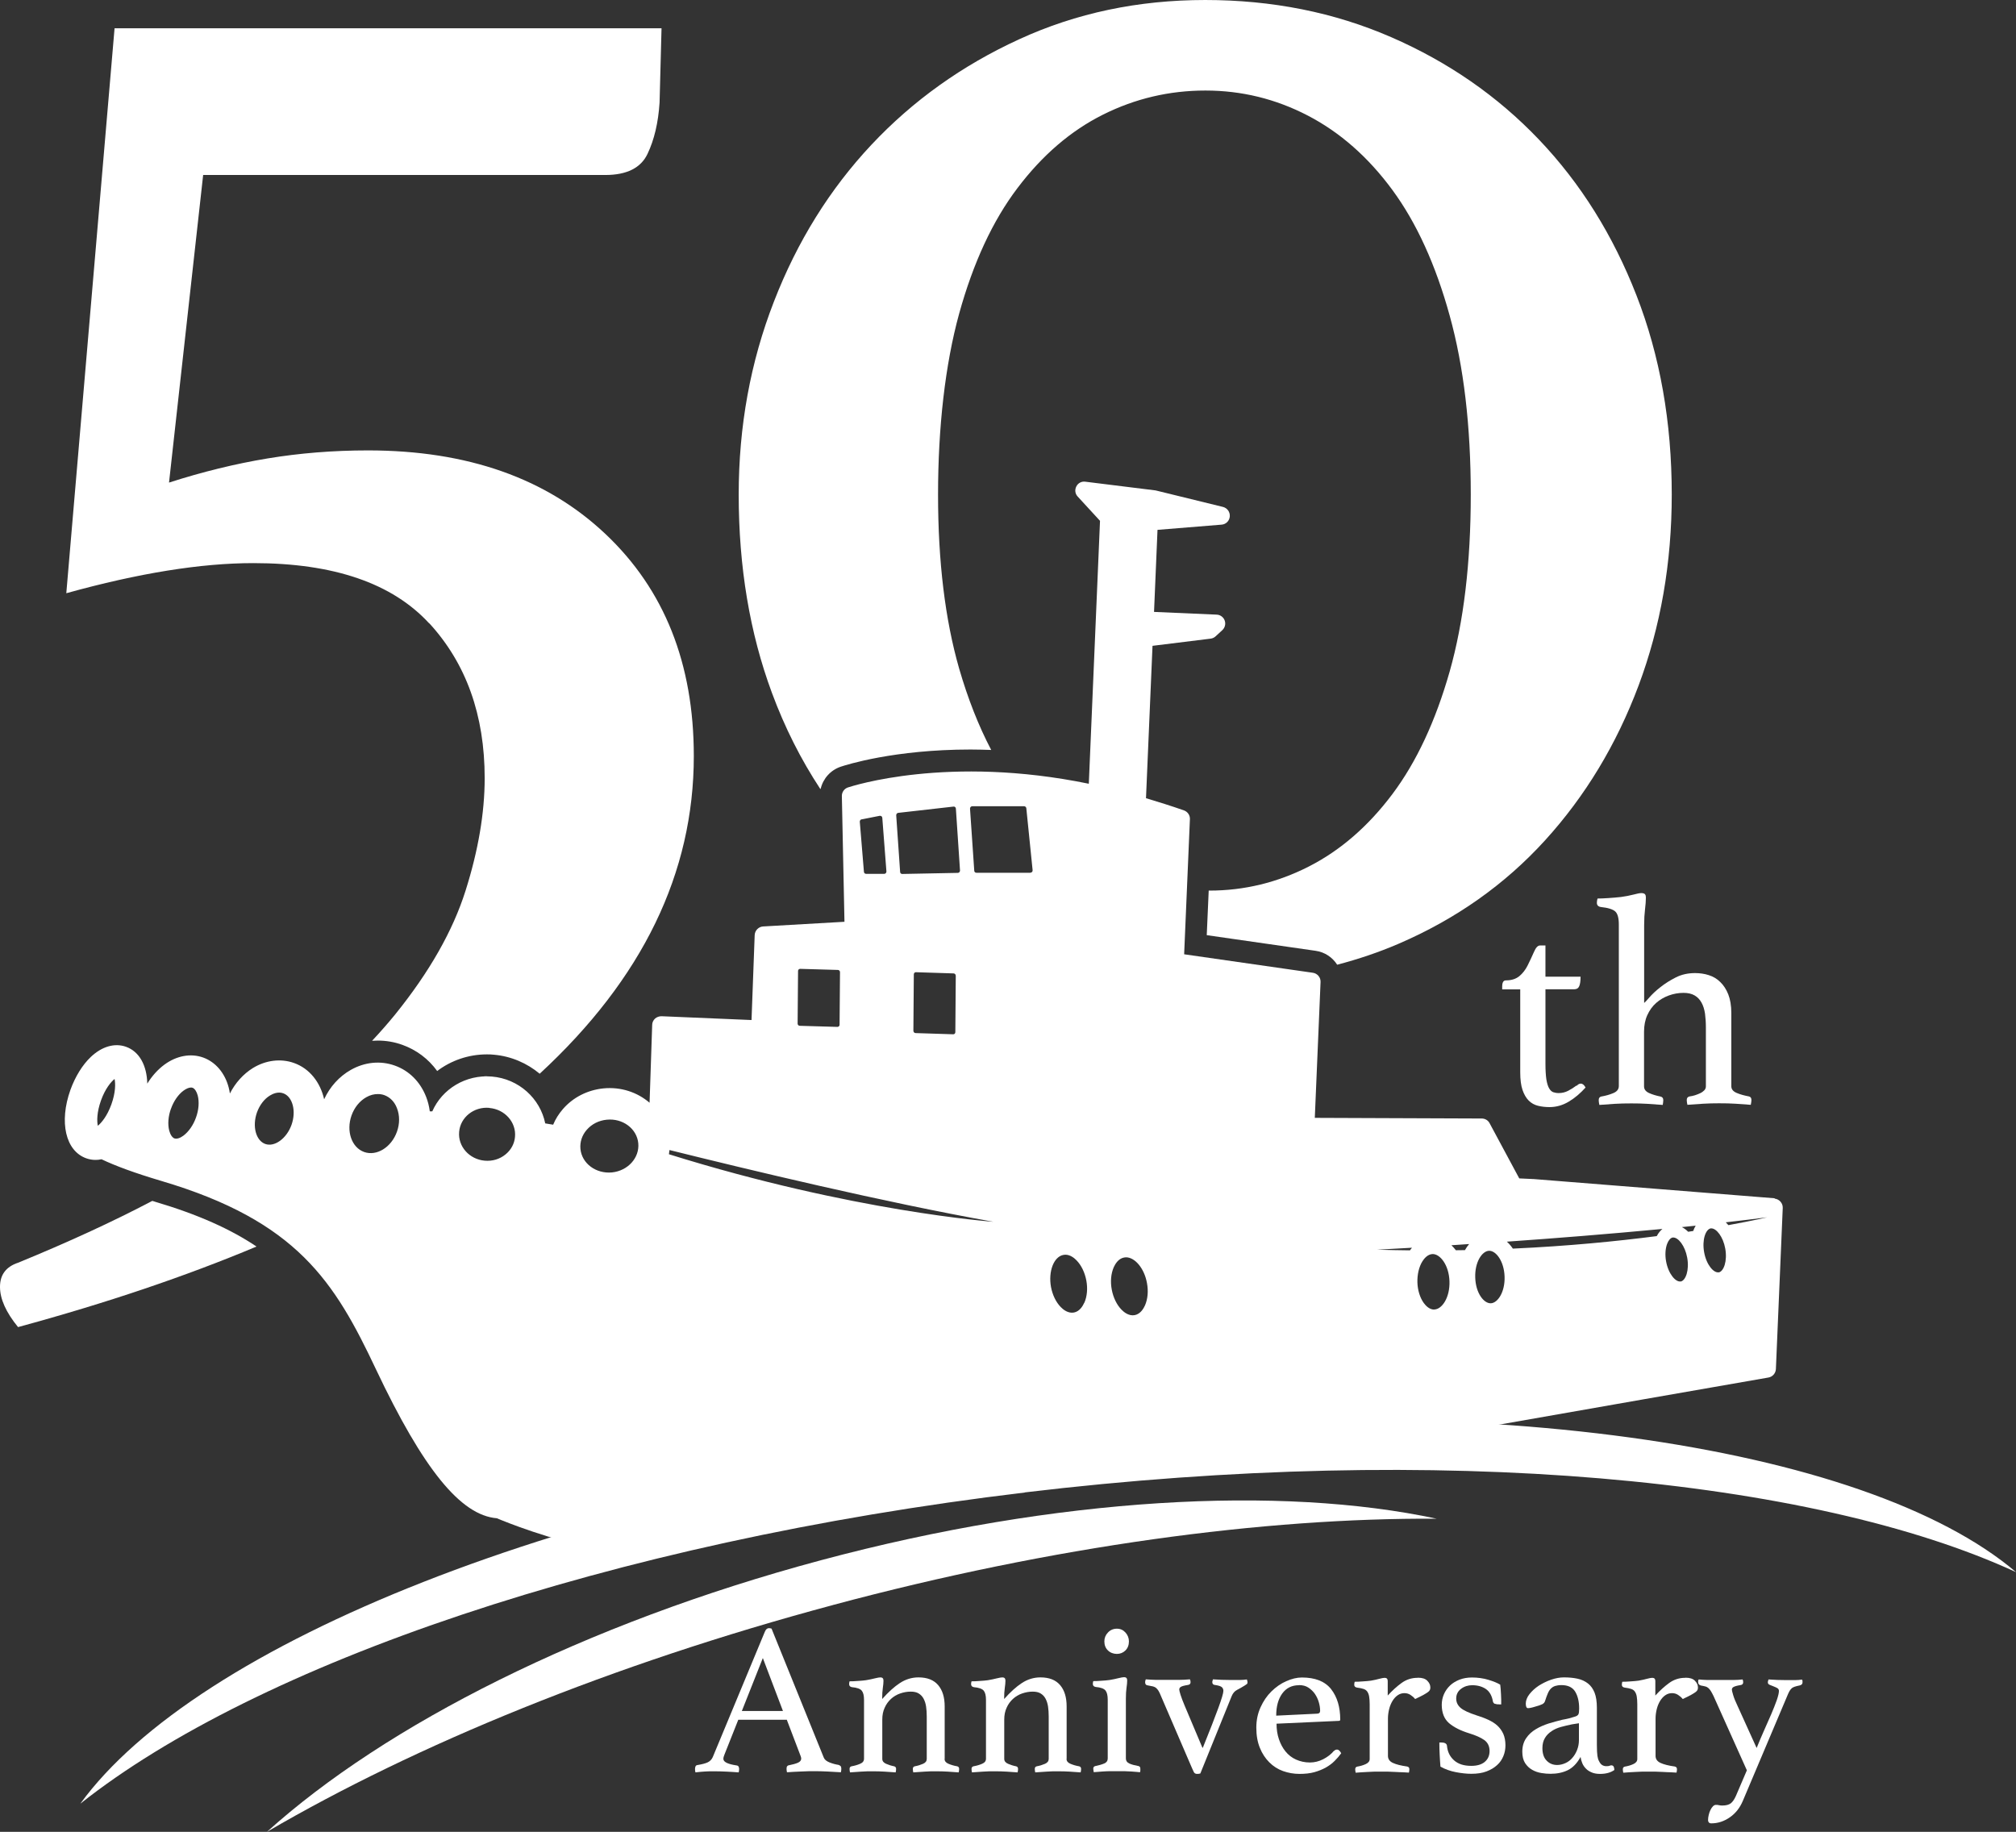
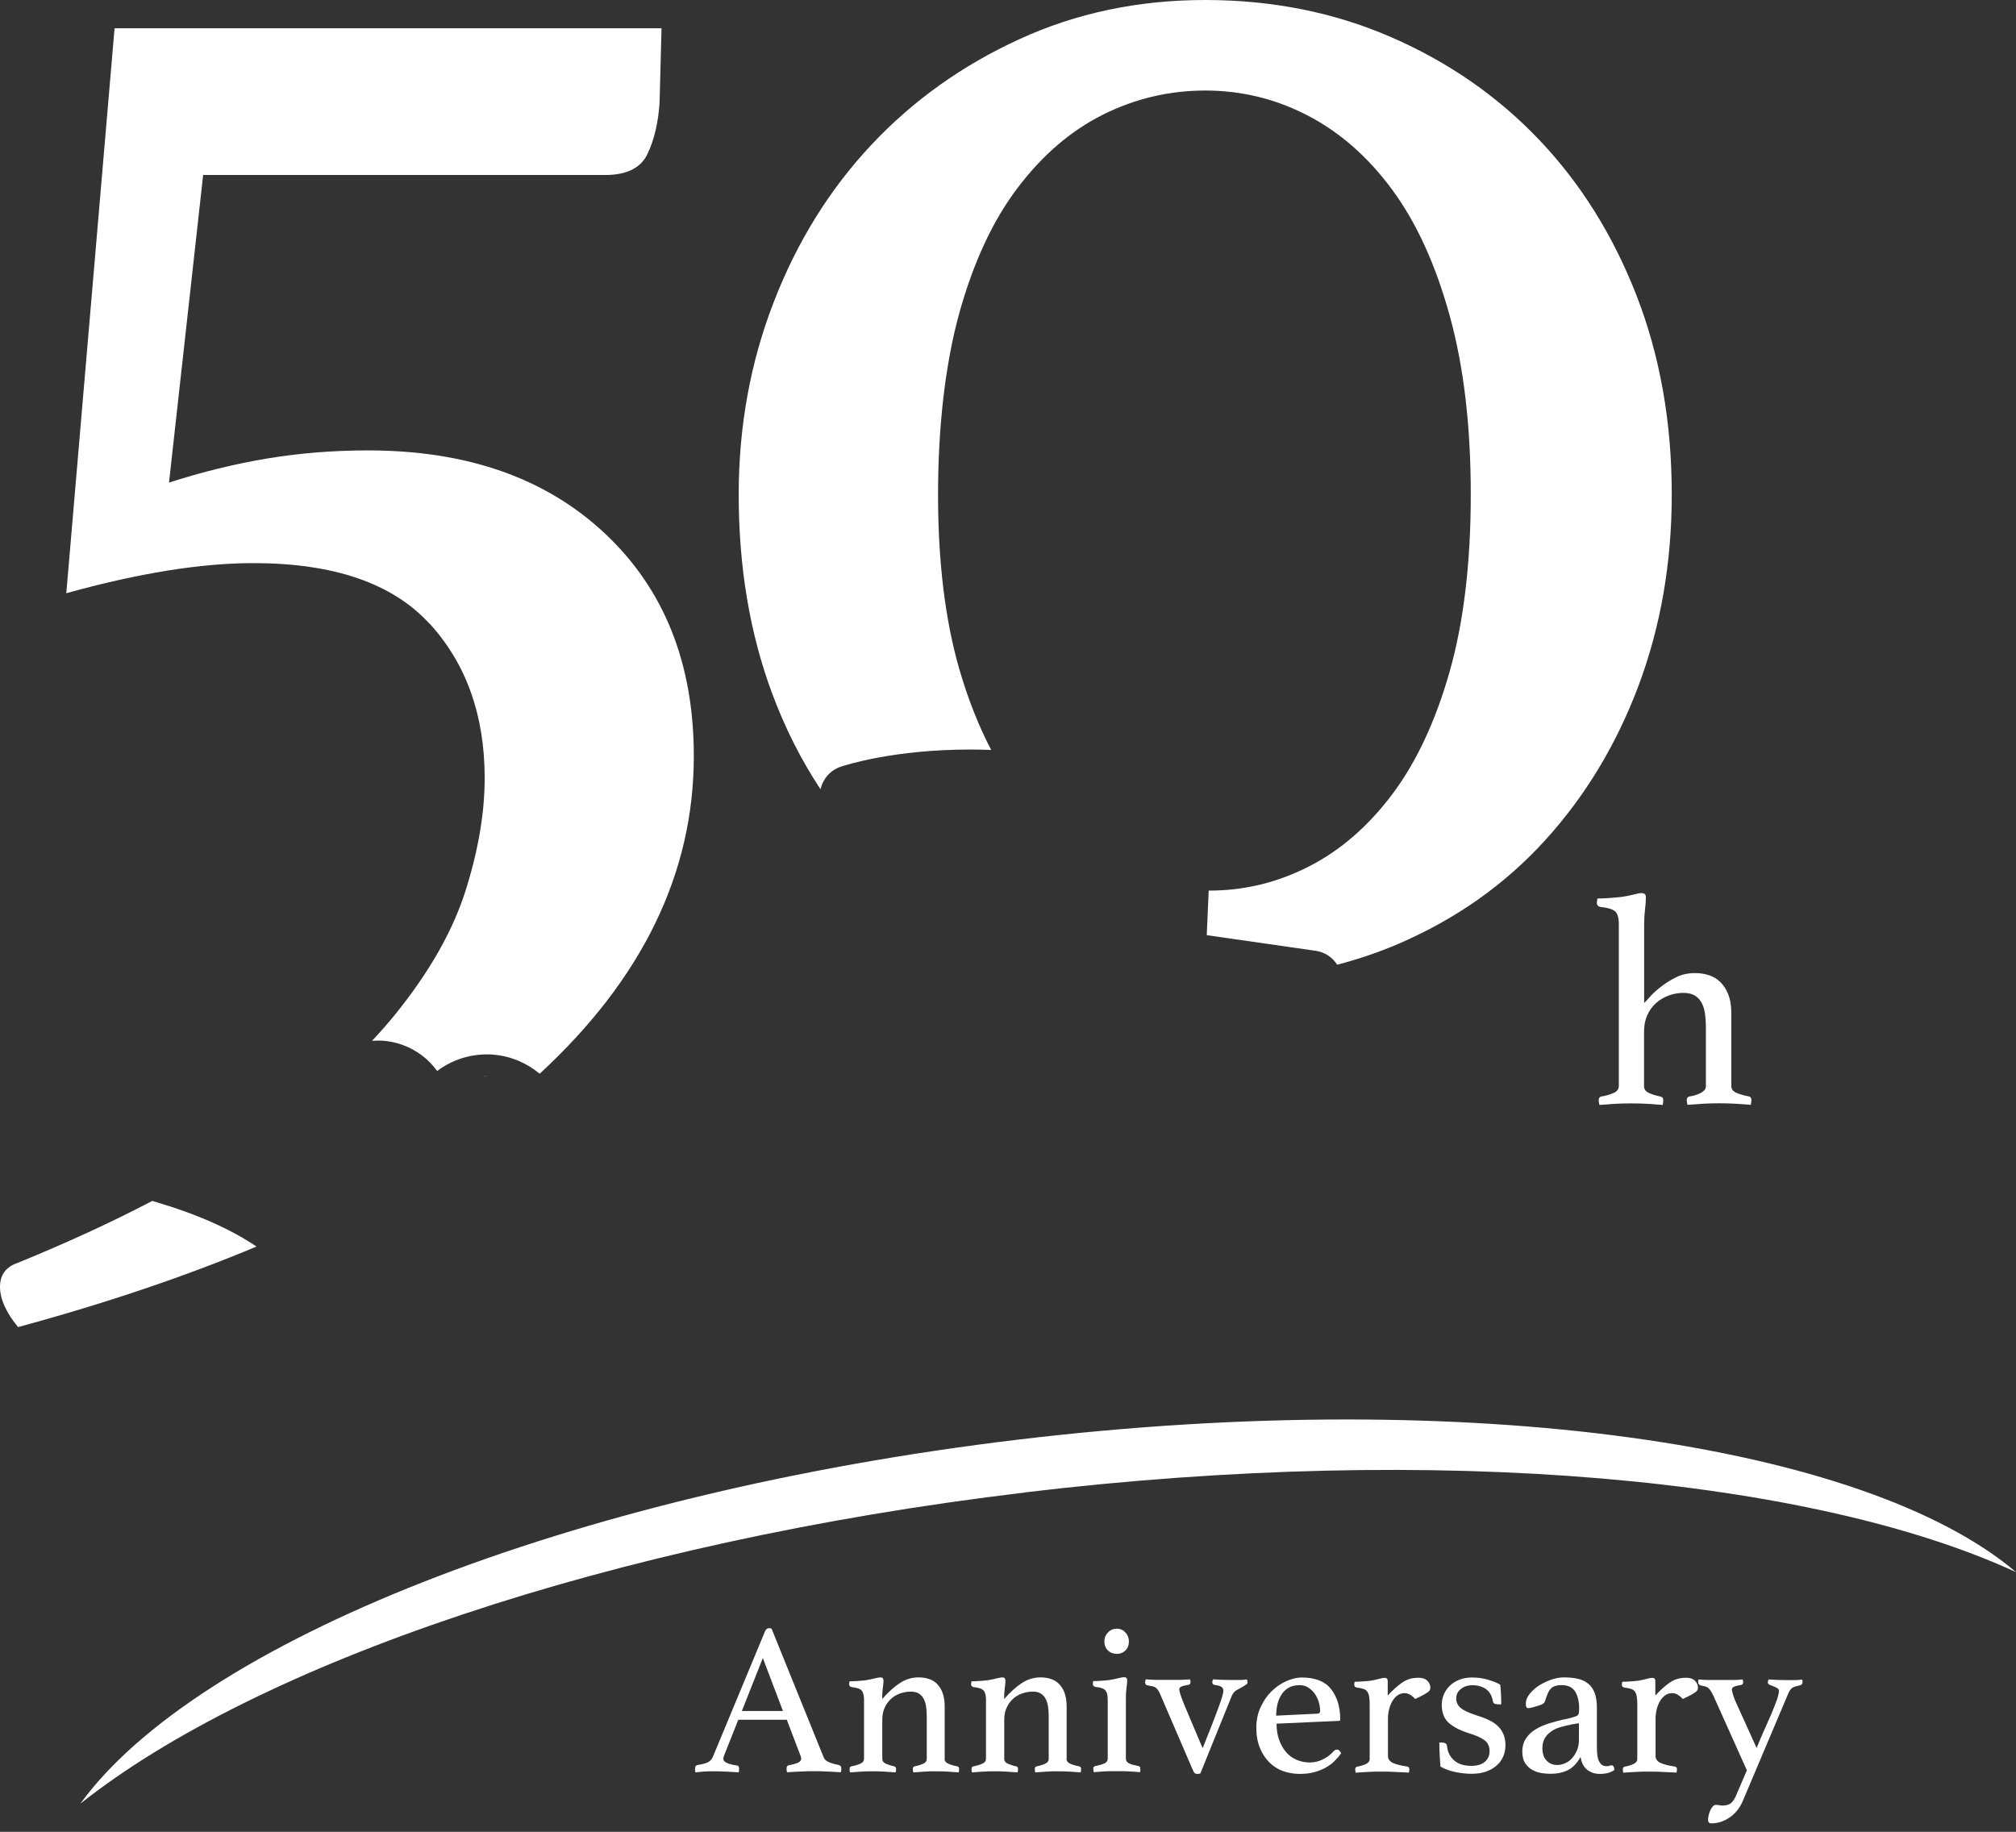
<svg xmlns="http://www.w3.org/2000/svg" id="_レイヤー_1" width="185.47" height="168.54" viewBox="0 0 185.47 168.54">
  <rect x="0" y="0" width="185.47" height="168.54" fill="#333333" stroke="none" />
  <defs>
    <style>.cls-1{fill:#fff;}</style>
  </defs>
  <path class="cls-1" d="m72.35,158.23h-4.43l-1.27,3.2c-.07.16-.1.29-.1.4,0,.28.4.48,1.21.6.09.01.16.05.19.11s.05.13.05.21-.01.19-.04.32c-.36-.03-.74-.05-1.13-.07-.4-.02-.79-.03-1.17-.03-.27,0-.54,0-.81.02s-.57.04-.87.08c-.03-.11-.04-.21-.04-.32,0-.09.02-.17.05-.24.03-.07.1-.11.21-.12.41-.07.72-.15.92-.25s.35-.25.45-.47l4.79-11.53c.09-.23.22-.34.38-.34.05,0,.13.01.24.04l4.81,11.88c.08.19.26.33.54.44.28.11.55.18.81.22.08.03.14.06.19.11.05.05.07.13.07.25,0,.08-.01.19-.04.32-.42-.03-.84-.05-1.25-.07-.41-.02-.8-.03-1.15-.03s-.79,0-1.27.03c-.48.02-.91.04-1.29.07-.03-.13-.04-.24-.04-.32,0-.12.02-.2.07-.25.05-.05.09-.07.13-.07.34-.07.62-.14.83-.23.21-.09.32-.22.32-.39,0-.08-.03-.18-.08-.3l-1.25-3.28Zm-.32-.81l-1.85-4.87-1.93,4.87h3.78Z" />
  <path class="cls-1" d="m86.9,161.83c0,.2.12.35.36.45s.5.18.8.23c.12.03.18.11.18.24,0,.08-.01.19-.04.32-.34-.03-.68-.05-1.01-.07-.33-.02-.69-.03-1.07-.03-.36,0-.71,0-1.06.03-.35.02-.7.04-1.04.07-.03-.13-.04-.24-.04-.32,0-.13.06-.21.18-.24.28-.05.53-.13.76-.23s.34-.25.34-.45v-3.9c0-.33-.02-.64-.06-.91-.04-.28-.12-.52-.23-.73s-.26-.36-.45-.48-.44-.17-.74-.17c-.33,0-.65.06-.97.17-.32.11-.6.28-.84.5s-.44.49-.58.81c-.15.32-.22.68-.22,1.09v3.62c0,.2.12.35.35.45.23.1.48.18.74.23.12.03.18.11.18.24,0,.08-.01.19-.04.32-.34-.03-.68-.05-1.02-.07-.33-.02-.69-.03-1.06-.03s-.76,0-1.1.03c-.35.02-.68.04-1.02.07-.03-.13-.04-.24-.04-.32,0-.13.06-.21.18-.24.29-.05.56-.13.79-.23.24-.1.36-.25.36-.47v-5.41c0-.4-.07-.68-.21-.85-.14-.17-.44-.28-.9-.32-.17-.03-.26-.12-.26-.28,0-.07.01-.15.04-.26.17,0,.41,0,.73-.03.31-.02.57-.04.77-.07.31-.05.58-.11.82-.17.24-.06.42-.09.52-.09.19,0,.28.1.28.3,0,.19-.02.41-.06.67-.04.26-.06.6-.06,1.02.57-.64,1.11-1.13,1.63-1.47.52-.34,1.09-.52,1.71-.52.81,0,1.41.24,1.81.71.4.47.6,1.12.6,1.96v4.83Z" />
  <path class="cls-1" d="m98.12,161.83c0,.2.12.35.36.45s.5.18.8.23c.12.03.18.11.18.24,0,.08-.01.19-.04.32-.34-.03-.68-.05-1.01-.07-.33-.02-.69-.03-1.07-.03-.36,0-.71,0-1.06.03-.35.02-.7.04-1.04.07-.03-.13-.04-.24-.04-.32,0-.13.06-.21.18-.24.28-.05.53-.13.76-.23s.34-.25.34-.45v-3.9c0-.33-.02-.64-.06-.91-.04-.28-.12-.52-.23-.73s-.26-.36-.45-.48-.44-.17-.74-.17c-.33,0-.65.06-.97.17-.32.11-.6.28-.84.5s-.44.49-.58.81c-.15.32-.22.68-.22,1.09v3.62c0,.2.12.35.35.45.23.1.48.18.74.23.12.03.18.11.18.24,0,.08-.01.19-.04.32-.34-.03-.68-.05-1.02-.07-.33-.02-.69-.03-1.06-.03s-.76,0-1.1.03c-.35.02-.68.04-1.02.07-.03-.13-.04-.24-.04-.32,0-.13.06-.21.18-.24.29-.05.56-.13.79-.23.24-.1.36-.25.36-.47v-5.41c0-.4-.07-.68-.21-.85-.14-.17-.44-.28-.9-.32-.17-.03-.26-.12-.26-.28,0-.07.01-.15.04-.26.17,0,.41,0,.73-.03.31-.02.57-.04.77-.07.31-.05.58-.11.82-.17.24-.06.42-.09.52-.09.19,0,.28.1.28.3,0,.19-.02.41-.06.67-.04.26-.06.6-.06,1.02.57-.64,1.11-1.13,1.63-1.47.52-.34,1.09-.52,1.71-.52.81,0,1.41.24,1.81.71.4.47.6,1.12.6,1.96v4.83Z" />
  <path class="cls-1" d="m102.76,162.96c-.23,0-.46,0-.69,0-.23,0-.45.02-.65.03-.2.01-.37.03-.52.04-.15.01-.24.02-.28.02,0-.01,0-.06-.02-.14-.01-.08-.02-.14-.02-.18,0-.13.06-.21.18-.24.34-.07.62-.15.83-.24.21-.09.32-.24.32-.46v-5.41c0-.4-.07-.68-.21-.85-.14-.17-.44-.28-.9-.32-.17-.03-.26-.12-.26-.28,0-.07.01-.15.04-.26.17,0,.41,0,.73-.03.31-.02.57-.04.77-.07.31-.05.58-.11.82-.17.24-.06.42-.09.52-.09.19,0,.28.1.28.3,0,.19-.02.41-.06.67-.04.26-.06.6-.06,1.02v5.49c0,.21.1.36.31.46s.49.17.86.24c.11.03.16.11.16.24,0,.04,0,.1,0,.18,0,.08-.02.13-.03.14-.04,0-.13,0-.27-.02-.14-.01-.31-.03-.51-.04-.2-.01-.42-.02-.65-.03-.23,0-.46,0-.69,0Zm-1.16-11.94c0-.32.11-.59.33-.82.22-.23.49-.35.82-.35s.58.12.79.35c.21.23.32.51.32.82,0,.34-.11.62-.32.83s-.48.32-.79.32-.61-.11-.82-.32c-.22-.21-.33-.49-.33-.83Z" />
  <path class="cls-1" d="m110.66,160.8c.64-1.58,1.11-2.79,1.42-3.64.31-.85.47-1.38.47-1.59,0-.13-.04-.24-.13-.33-.09-.09-.29-.16-.63-.21-.17-.01-.26-.1-.26-.26,0-.03,0-.07.02-.12.01-.05.03-.1.04-.14.52.04,1.07.06,1.65.06.3,0,.57,0,.8,0,.23,0,.45-.02.67-.05.04.11.06.19.06.26,0,.08-.02.14-.07.17s-.11.08-.19.13c-.24.15-.47.28-.7.4-.23.12-.39.31-.5.58l-2.88,7.11c-.08.03-.18.04-.3.04-.15,0-.25-.06-.31-.19-.06-.13-.16-.34-.29-.65l-2.72-6.32c-.08-.2-.15-.35-.22-.47-.07-.11-.14-.2-.22-.27-.08-.07-.18-.12-.3-.15-.12-.03-.27-.06-.46-.09-.17-.01-.26-.11-.26-.3,0-.07.02-.15.06-.26.33.03.64.04.93.05.29,0,.63,0,1.01,0,.42,0,.8,0,1.12,0,.32,0,.66-.02,1-.05.04.08.06.17.06.26,0,.16-.09.24-.26.26-.32.05-.53.11-.63.17-.1.06-.15.14-.15.25,0,.07.04.23.12.49.08.26.21.59.38,1l1.63,3.86Z" />
  <path class="cls-1" d="m122.71,161.11c.09-.09.19-.14.3-.14.13,0,.26.11.38.34-.17.24-.37.47-.6.7-.23.23-.49.43-.81.61s-.67.32-1.06.43c-.4.11-.85.16-1.37.16s-1.03-.09-1.51-.26c-.48-.17-.9-.44-1.26-.8-.36-.36-.66-.8-.87-1.33-.22-.53-.33-1.15-.33-1.87,0-.68.13-1.3.39-1.87.26-.57.59-1.06,1-1.46.41-.4.86-.72,1.36-.94.5-.22.98-.34,1.44-.34,1.23,0,2.13.36,2.69,1.07.56.72.84,1.65.84,2.8,0,.08-.04.12-.12.12l-5.74.26c0,.52.07.99.22,1.43s.35.81.61,1.13c.26.32.58.57.96.74s.8.27,1.28.27c.42,0,.83-.1,1.22-.3s.72-.45.98-.76Zm-3.21-6.06c-.66,0-1.17.26-1.54.77-.37.52-.55,1.19-.55,2.03l3.74-.18c.2,0,.3-.09.3-.26,0-.25-.04-.52-.12-.79-.08-.28-.2-.53-.36-.77-.16-.23-.36-.42-.6-.58s-.53-.23-.86-.23Z" />
  <path class="cls-1" d="m130.46,154.36c.38,0,.67.09.85.28.19.19.28.39.28.62,0,.08-.01.15-.04.22-.03.07-.09.14-.19.21-.1.07-.24.16-.42.26-.18.1-.43.22-.75.37-.12-.15-.26-.27-.43-.38-.17-.11-.35-.16-.55-.16-.23,0-.43.06-.62.19-.19.13-.34.3-.48.52-.13.22-.24.47-.31.76-.07.28-.11.58-.11.88v3.42c0,.29.15.51.46.65.3.14.74.25,1.31.33.13.03.2.11.2.24,0,.08-.01.19-.04.32-.15-.01-.33-.02-.55-.03-.22,0-.45-.02-.69-.03s-.48-.02-.74-.03c-.25,0-.49,0-.7,0-.36,0-.74,0-1.12.03-.39.02-.75.04-1.1.07-.03-.13-.04-.24-.04-.32,0-.13.06-.21.18-.24.3-.05.57-.13.8-.24s.35-.26.35-.46v-5.05c0-.28-.02-.51-.05-.7-.03-.19-.09-.33-.17-.45s-.2-.2-.35-.25c-.15-.05-.35-.09-.59-.12-.17-.03-.26-.11-.26-.26,0-.08.01-.17.04-.28.17,0,.41,0,.73-.03.31-.02.57-.04.77-.07.29-.05.55-.11.77-.17.22-.06.39-.09.49-.09.19,0,.28.1.28.3v1.33c.42-.46.85-.85,1.28-1.16.43-.31.92-.47,1.46-.47Z" />
  <path class="cls-1" d="m137.67,156.78c-.11,0-.18-.02-.23-.07-.05-.05-.08-.1-.09-.15-.09-.54-.31-.93-.65-1.16-.34-.23-.76-.35-1.26-.35-.38,0-.73.11-1.02.33-.3.22-.45.52-.45.9,0,.34.14.63.41.86.27.23.77.46,1.48.69.38.12.74.25,1.06.4s.6.32.83.53.41.46.55.76c.13.3.2.65.2,1.06,0,.34-.06.68-.19.99-.13.32-.32.6-.58.83-.26.24-.58.43-.97.58-.39.15-.86.22-1.4.22-.42,0-.9-.05-1.42-.15-.52-.1-1-.27-1.42-.51-.03-.34-.05-.71-.07-1.08-.02-.38-.03-.76-.03-1.14h.2c.13,0,.24.02.34.07.09.05.15.12.16.23.05.56.27,1,.65,1.34.38.34.9.51,1.58.51.54,0,.96-.12,1.25-.37.29-.24.44-.58.44-1s-.16-.77-.48-1-.79-.44-1.41-.63c-.78-.24-1.39-.55-1.84-.93-.44-.38-.67-.95-.67-1.69,0-.34.07-.67.2-.97.13-.3.32-.57.56-.8.24-.23.53-.4.87-.54.34-.13.73-.2,1.15-.2.53,0,1.03.07,1.5.21s.84.29,1.1.45c.01.11.03.24.04.39.01.15.02.31.03.48,0,.17.01.33.02.5,0,.17,0,.32,0,.45l-.46-.02Z" />
  <path class="cls-1" d="m148.28,162.43c.15,0,.23.14.24.42-.34.24-.78.36-1.31.36-.29,0-.55-.04-.76-.13s-.4-.2-.54-.35c-.15-.15-.26-.31-.34-.5-.08-.19-.13-.38-.16-.58-.33.6-.73,1-1.18,1.22-.46.22-.98.33-1.58.33-.27,0-.55-.02-.84-.07-.3-.05-.58-.14-.84-.29-.27-.15-.48-.35-.66-.62-.17-.26-.26-.62-.26-1.05,0-.49.12-.9.35-1.24.23-.34.53-.62.89-.83.36-.22.76-.39,1.19-.53.43-.13.84-.24,1.24-.34.22-.04.43-.08.63-.13.19-.05.36-.1.51-.15.19-.05.3-.13.35-.22.05-.09.07-.27.07-.54,0-.62-.12-1.14-.36-1.54-.24-.4-.66-.61-1.27-.61-.23,0-.42.03-.58.08s-.29.14-.4.25-.2.26-.28.45c-.08.19-.16.4-.24.66-.04.15-.13.25-.27.32-.14.07-.37.15-.71.24-.08.03-.18.05-.3.08-.12.03-.22.04-.3.04-.13,0-.2-.14-.2-.42s.11-.58.34-.87.51-.55.86-.78c.35-.22.73-.41,1.14-.55.41-.14.8-.21,1.17-.21.46,0,.88.04,1.25.12.37.08.69.23.96.44s.47.5.61.85c.14.36.21.82.21,1.39v3.42c0,.46.02.8.05,1,.03.21.08.37.15.49.09.19.2.31.31.37.11.06.23.09.35.09.15,0,.25-.01.31-.04.06-.03.12-.04.19-.04Zm-3.02-3.88l-.64.1c-.35.07-.68.15-1.01.24-.33.09-.62.22-.87.39-.25.17-.46.37-.61.63-.15.25-.23.56-.23.93,0,.5.13.89.39,1.15.26.27.58.4.97.4.25,0,.5-.06.75-.17.25-.11.46-.27.64-.48.18-.2.33-.45.44-.73s.17-.58.17-.91v-1.55Z" />
  <path class="cls-1" d="m155.08,154.36c.38,0,.67.09.85.28.19.19.28.39.28.62,0,.08-.01.15-.04.22-.03.07-.09.14-.19.21-.1.07-.24.16-.42.26-.18.1-.43.22-.75.37-.12-.15-.26-.27-.43-.38-.17-.11-.35-.16-.55-.16-.23,0-.43.06-.62.19-.19.13-.34.3-.48.52-.13.22-.24.47-.31.76-.07.28-.11.58-.11.88v3.42c0,.29.15.51.46.65.3.14.74.25,1.31.33.13.03.2.11.2.24,0,.08-.01.19-.04.32-.15-.01-.33-.02-.55-.03-.22,0-.45-.02-.69-.03s-.48-.02-.74-.03c-.25,0-.49,0-.7,0-.36,0-.74,0-1.12.03-.39.02-.75.04-1.1.07-.03-.13-.04-.24-.04-.32,0-.13.06-.21.18-.24.3-.05.57-.13.8-.24s.35-.26.35-.46v-5.05c0-.28-.02-.51-.05-.7-.03-.19-.09-.33-.17-.45s-.2-.2-.35-.25c-.15-.05-.35-.09-.59-.12-.17-.03-.26-.11-.26-.26,0-.08.01-.17.04-.28.17,0,.41,0,.73-.03.31-.02.57-.04.77-.07.29-.05.55-.11.77-.17.22-.06.39-.09.49-.09.19,0,.28.1.28.3v1.33c.42-.46.85-.85,1.28-1.16.43-.31.92-.47,1.46-.47Z" />
  <path class="cls-1" d="m161.62,160.8c.2-.5.42-1.02.66-1.56.24-.54.46-1.04.67-1.52.21-.48.37-.91.51-1.29.13-.38.2-.67.2-.85,0-.12-.05-.21-.16-.27s-.22-.11-.35-.16-.24-.09-.35-.14c-.11-.05-.16-.12-.16-.23,0-.03,0-.07.02-.12.01-.05.03-.1.04-.14.52.04,1.07.06,1.65.06.3,0,.57,0,.79,0,.23,0,.44-.02.64-.05.03.04.04.09.05.14,0,.05,0,.09,0,.12,0,.15-.09.24-.26.28-.2.04-.35.08-.47.12-.11.04-.21.09-.28.16-.07.07-.14.15-.2.26-.06.11-.13.26-.21.46l-4.07,9.62c-.27.64-.66,1.14-1.19,1.51s-1.1.56-1.71.56c-.11,0-.18-.03-.23-.09-.05-.06-.07-.13-.07-.21,0-.15.02-.3.06-.47.04-.17.09-.32.16-.46.07-.14.14-.25.23-.34s.18-.13.27-.13c.11,0,.2,0,.29.03.09.02.18.03.29.03.36,0,.62-.07.8-.21.17-.14.32-.36.46-.67l1.01-2.36-3.06-6.82c-.09-.19-.17-.33-.24-.45-.07-.11-.14-.2-.22-.28-.08-.07-.17-.13-.28-.16-.11-.03-.24-.06-.42-.09-.17-.04-.26-.14-.26-.3,0-.03,0-.07,0-.12,0-.05.02-.1.05-.14.26.03.53.04.81.05.27,0,.58,0,.92,0h.58c.32,0,.62,0,.89,0,.28,0,.56-.02.83-.05.03.04.04.09.05.14,0,.05.01.09.01.12,0,.16-.09.24-.26.26-.31.05-.51.11-.62.17-.11.06-.16.14-.16.25,0,.07.04.23.12.5s.21.6.4.99l1.75,3.86Z" />
-   <path class="cls-1" d="m145.05,99.9c.09-.09.17-.15.23-.17s.12-.03.15-.03c.17,0,.31.12.44.36-.48.53-.99.97-1.55,1.3-.55.33-1.14.5-1.77.5-.37,0-.72-.04-1.05-.12-.33-.08-.62-.24-.86-.48-.24-.24-.43-.57-.57-.98s-.21-.95-.21-1.62v-7.63h-1.66v-.3c0-.13.02-.25.07-.36.05-.11.14-.17.29-.17.5,0,.9-.13,1.22-.39.31-.26.57-.59.77-1,.22-.44.41-.86.58-1.24.17-.39.35-.58.55-.58h.5v2.87h3.23c0,.39-.04.68-.12.87-.08.19-.23.29-.46.29h-2.65v6.85c0,.59.03,1.06.08,1.42.06.36.14.64.25.83.11.19.24.32.39.37.15.05.31.08.5.08.31,0,.6-.07.87-.21.27-.14.52-.3.76-.48Z" />
  <path class="cls-1" d="m151.27,92.27c.06-.04.21-.2.47-.5s.59-.61,1.01-.94c.41-.33.89-.63,1.42-.9.53-.27,1.12-.4,1.77-.4.44,0,.87.06,1.27.19.41.13.76.34,1.06.64.3.29.55.67.73,1.13.18.46.28,1.03.28,1.71v6.74c0,.28.17.48.5.62.33.14.71.24,1.13.32.15.04.22.15.22.33,0,.11-.02.26-.06.44-.48-.04-.94-.07-1.4-.1s-.96-.04-1.52-.04c-.49,0-.97.01-1.46.04-.49.03-.97.06-1.45.1-.04-.18-.06-.33-.06-.44,0-.18.08-.29.25-.33.17-.02.34-.06.51-.11.17-.06.34-.12.48-.19.15-.07.27-.16.37-.26.1-.1.15-.23.15-.37v-5.42c0-.46-.03-.88-.08-1.27-.06-.39-.16-.72-.32-1.01-.16-.29-.37-.51-.63-.66-.27-.16-.61-.24-1.03-.24-.46,0-.91.08-1.35.24s-.83.39-1.17.69-.61.68-.81,1.12c-.2.44-.3.95-.3,1.52v5.03c0,.28.16.48.47.62.31.14.66.24,1.05.32.17.04.25.15.25.33,0,.11-.02.26-.05.44-.48-.04-.95-.07-1.41-.1-.46-.03-.95-.04-1.48-.04s-1.05.01-1.53.04c-.48.03-.95.06-1.41.1-.04-.18-.06-.33-.06-.44,0-.18.07-.29.22-.33.42-.07.8-.18,1.13-.32.33-.14.5-.35.5-.65v-14.87c0-.59-.11-.99-.33-1.19-.22-.2-.66-.34-1.33-.41-.24-.04-.36-.17-.36-.39,0-.11.02-.24.06-.39.24,0,.57-.01.99-.04.42-.03.81-.06,1.16-.1.43-.06.81-.13,1.15-.22.34-.09.58-.14.73-.14.17,0,.28.04.34.11.06.07.08.18.08.3,0,.31-.03.68-.08,1.09s-.08.9-.08,1.45v7.13Z" />
-   <path class="cls-1" d="m76.63,147.67c20.34-5.45,39.69-8.03,55.54-7.94-14.35-3.07-34.87-2.01-56.64,3.82-21.77,5.83-40.08,15.16-50.97,24.99,13.69-8,31.74-15.42,52.08-20.87Z" />
  <path class="cls-1" d="m94.28,137.31c38.27-4.58,72.48-1.31,91.2,7.34-13.88-11.8-50.24-17.17-91.78-12.2-41.53,4.97-75.61,18.76-86.31,33.5,16.15-12.81,48.62-24.06,86.9-28.63Z" />
  <path class="cls-1" d="m44.78,99.03c-.14,0-.28,0-.41.02.14-.01.28-.01.43-.01,0,0,0,0-.01,0Z" />
  <path class="cls-1" d="m34.75,97.76s-.08,0-.11,0c.05,0,.1,0,.14,0-.01,0-.02,0-.03,0Z" />
-   <path class="cls-1" d="m89.2,70.99s.08,0,.12,0c0,0-.01,0-.02,0-.03,0-.07,0-.1,0Z" />
  <path class="cls-1" d="m14.28,110.57c-.09-.03-.18-.05-.27-.08-3.69,1.94-7.81,3.83-12.35,5.69-1.11.37-1.66,1.11-1.66,2.22s.55,2.34,1.66,3.7c8.1-2.2,15.41-4.67,21.94-7.41-2.35-1.58-5.34-2.94-9.33-4.12Z" />
  <path class="cls-1" d="m39.5,57.35c3.39,3.7,5.09,8.45,5.09,14.24,0,3.21-.59,6.66-1.76,10.36-1.17,3.7-3.33,7.49-6.47,11.38-.66.81-1.37,1.62-2.13,2.43.18-.01.35-.02.53-.02.77,0,1.53.13,2.25.39,1.31.47,2.41,1.3,3.21,2.41,1.28-.97,2.88-1.53,4.57-1.53.21,0,.43,0,.65.03,1.59.14,3.05.78,4.21,1.75,9.45-8.72,14.18-18.46,14.18-29.23,0-8.51-2.71-15.32-8.14-20.44-5.43-5.12-12.7-7.68-21.83-7.68-3.21,0-6.29.25-9.25.74-2.96.49-5.98,1.23-9.06,2.22l3.14-28.3h37c1.97,0,3.27-.65,3.88-1.94.62-1.3.99-2.87,1.11-4.72l.18-6.84H10.54l-4.44,51.98c6.66-1.85,12.39-2.77,17.2-2.77,7.4,0,12.79,1.85,16.19,5.55Z" />
  <path class="cls-1" d="m75.5,72.58c.22-.94.9-1.72,1.85-2.04.48-.16,4.89-1.58,11.94-1.58.63,0,1.27.02,1.9.04-1.17-2.23-2.15-4.73-2.95-7.49-1.29-4.5-1.94-9.83-1.94-16s.65-11.96,1.94-16.65c1.3-4.69,3.08-8.54,5.37-11.56,2.28-3.02,4.9-5.27,7.86-6.75,2.96-1.48,6.1-2.22,9.43-2.22s6.47.77,9.43,2.31c2.96,1.54,5.55,3.82,7.77,6.84,2.22,3.02,3.98,6.88,5.27,11.56,1.3,4.69,1.94,10.17,1.94,16.46s-.65,11.72-1.94,16.28c-1.3,4.56-3.05,8.32-5.27,11.28-2.22,2.96-4.78,5.18-7.68,6.66-2.9,1.48-5.95,2.22-9.16,2.22-.02,0-.04,0-.06,0l-.18,4.1,10.02,1.44c.85.12,1.55.61,1.98,1.28,1.94-.51,3.82-1.14,5.63-1.92,5.3-2.28,9.8-5.46,13.5-9.53,3.7-4.07,6.57-8.82,8.6-14.24,2.03-5.43,3.05-11.28,3.05-17.57,0-6.66-1.08-12.76-3.24-18.31-2.16-5.55-5.15-10.33-8.97-14.34-3.82-4.01-8.36-7.15-13.6-9.43-5.24-2.28-10.95-3.42-17.11-3.42s-11.87,1.2-17.11,3.61c-5.24,2.4-9.78,5.64-13.6,9.71-3.82,4.07-6.82,8.88-8.97,14.43-2.16,5.55-3.24,11.47-3.24,17.76,0,6.66,1.02,12.74,3.05,18.22,1.19,3.22,2.68,6.16,4.45,8.85Z" />
-   <path class="cls-1" d="m163.29,110.25l-22.2-1.77s-.02,0-.03,0l-1.29-.06-2.73-5.08c-.14-.27-.42-.43-.72-.43l-15.36-.06.53-12.5c.02-.42-.29-.79-.71-.85l-11.84-1.7.53-12.43c.02-.36-.21-.69-.55-.81-1.14-.4-2.29-.76-3.49-1.12l.6-14.02,5.34-.66c.17-.02.33-.09.46-.21l.62-.57c.25-.23.33-.58.22-.89-.11-.31-.41-.53-.74-.54l-5.76-.25.32-7.55,5.9-.48c.4-.03.72-.35.75-.76.03-.4-.23-.77-.63-.87l-6.12-1.5s-.06-.01-.09-.02l-6.45-.8c-.35-.05-.68.13-.83.44-.16.31-.11.68.13.93l2.05,2.23-1.03,24.19c-12.98-2.67-21.78.22-22.16.34-.34.11-.57.44-.56.8l.24,11.56-7.48.43c-.42.02-.76.37-.78.79l-.29,7.82-8.28-.35c-.22,0-.43.07-.6.22-.16.15-.26.36-.26.58l-.24,7.16c-1.12-.96-2.63-1.48-4.25-1.32-1.46.15-2.79.82-3.73,1.91-.38.44-.68.92-.89,1.43-.25-.04-.49-.08-.73-.12-.46-2.28-2.42-4.1-4.91-4.31-2.41-.2-4.58,1.15-5.48,3.2-.08,0-.16,0-.23,0-.06-.46-.17-.91-.34-1.34-.54-1.38-1.56-2.4-2.88-2.87-1.32-.47-2.76-.33-4.05.4-1.06.6-1.92,1.55-2.45,2.7-.35-1.55-1.33-2.83-2.78-3.34-1.21-.43-2.59-.26-3.78.47-.88.55-1.61,1.36-2.11,2.34-.03-.19-.06-.37-.11-.55-.35-1.34-1.21-2.35-2.35-2.76-1.14-.41-2.44-.17-3.56.65-.61.45-1.15,1.05-1.58,1.75-.04-1.66-.72-2.95-1.96-3.39-1.04-.37-2.22-.03-3.24.94-.77.73-1.43,1.81-1.87,3.02h0c-1.06,2.97-.45,5.62,1.45,6.3.28.1.57.15.86.15.18,0,.37-.02.55-.06,1.26.6,3.03,1.26,5.49,1.99,12.51,3.7,15.95,9.27,19.76,17.34,4.35,9.19,7.79,13.43,11.12,13.7.81.34,4.71,1.94,9.8,2.99,11.52-3.29,24.43-5.89,38.16-7.53,10.97-1.31,21.58-1.9,31.51-1.84,19.75-3.47,37.14-6.51,37.52-6.57.38-.07.66-.39.68-.78l.63-14.82c.02-.44-.32-.82-.76-.86Zm-80.67-35.46l5.11-.58c.11-.01.2.07.21.19l.38,5.69c0,.12-.08.21-.19.22l-5.13.1c-.1,0-.19-.08-.19-.19l-.36-5.21c0-.11.07-.2.17-.22Zm5.31,14.99l-.04,5.18c0,.12-.09.21-.2.2l-3.46-.11c-.11,0-.2-.1-.2-.22l.04-5.18c0-.12.09-.21.2-.2l3.46.11c.11,0,.2.1.2.22Zm-8.67-14.39l1.67-.33c.12-.02.23.06.24.18l.38,4.94c0,.12-.08.22-.2.22h-1.67c-.11,0-.19-.08-.2-.19l-.38-4.61c0-.1.06-.19.16-.22Zm-5.84,13.94c0-.11.09-.19.2-.19l3.46.1c.11,0,.2.09.2.2l-.04,4.85c0,.11-.09.19-.2.19l-3.46-.1c-.11,0-.2-.09-.2-.2l.04-4.85Zm-19.44,14.62c.46-.53,1.11-.86,1.84-.93,1.47-.15,2.77.82,2.9,2.16.13,1.34-.95,2.54-2.42,2.69-1.47.14-2.77-.82-2.9-2.16-.06-.63.14-1.26.58-1.76Zm-8.96-2.01c1.42.12,2.48,1.31,2.36,2.65-.05.64-.37,1.22-.88,1.63-.53.43-1.2.63-1.9.57-1.42-.12-2.48-1.31-2.36-2.65.11-1.34,1.36-2.34,2.78-2.21Zm-12.68.69c.26-.73.74-1.33,1.36-1.68.35-.2.71-.29,1.06-.29.21,0,.41.03.6.1.52.19.94.61,1.16,1.2.26.66.26,1.43,0,2.16-.51,1.44-1.87,2.28-3.02,1.87-1.15-.41-1.67-1.92-1.16-3.36Zm-8.7-.28c.24-.67.67-1.24,1.2-1.56.25-.15.73-.38,1.22-.2.86.31,1.21,1.63.76,2.9-.45,1.26-1.56,2.07-2.42,1.76-.86-.31-1.21-1.63-.76-2.9Zm-7.91-.34h0c.25-.71.68-1.32,1.16-1.67.25-.18.49-.28.67-.28.05,0,.1,0,.15.02.2.07.38.34.48.71.15.58.1,1.32-.16,2.03-.25.71-.68,1.31-1.16,1.67-.31.23-.62.32-.82.25-.2-.07-.38-.34-.48-.71-.15-.58-.1-1.32.16-2.03Zm-6.44-.76c.39-1.09.92-1.71,1.25-1.98.09.42.1,1.24-.29,2.33-.39,1.09-.92,1.71-1.25,1.98-.09-.42-.1-1.24.29-2.33Zm52.25,4.95c.02-.13.04-.26.05-.39,7.07,1.76,19.83,4.83,29.8,6.6,0,0-12.9-.92-29.84-6.21Zm33.26-25.9h-4.97c-.11,0-.2-.08-.2-.19l-.39-5.71c0-.12.09-.22.2-.22h4.78c.1,0,.19.08.2.18l.58,5.71c.01.12-.08.22-.2.22Zm4.95,39.56c-.13.29-.42.8-.95.9-.53.1-.99-.27-1.21-.5-.44-.45-.76-1.11-.9-1.85-.26-1.44.26-2.79,1.14-2.95.06-.01.12-.02.18-.02.45,0,.83.31,1.03.52.44.45.76,1.11.9,1.85.14.74.07,1.47-.18,2.05Zm5.59.24c-.13.29-.42.8-.95.9-.53.1-.99-.27-1.21-.5-.44-.45-.76-1.11-.9-1.85-.14-.74-.07-1.47.18-2.05.13-.29.42-.8.95-.9.06-.01.12-.02.18-.02.83,0,1.69,1.03,1.93,2.37.14.75.07,1.47-.18,2.05Zm24.37-5.06c-1-.01-2-.03-3.03-.06,0,0,1.2-.06,3.22-.18-.07.08-.13.16-.19.24Zm2.25,5.45c-.46.01-.8-.37-.97-.6-.35-.48-.57-1.18-.59-1.9s.14-1.43.46-1.94c.15-.24.47-.65.93-.67,0,0,.02,0,.02,0,.69,0,1.49,1.02,1.54,2.5.05,1.51-.69,2.58-1.39,2.6Zm2.82-5.47c-.28,0-.56,0-.84.01-.13-.17-.27-.32-.41-.46.52-.03,1.07-.07,1.63-.11-.14.16-.27.35-.38.55Zm2.37,4.89c-.64.02-1.39-.94-1.43-2.37-.05-1.42.63-2.44,1.27-2.46,0,0,.01,0,.02,0,.63,0,1.36.96,1.41,2.37.05,1.42-.63,2.44-1.27,2.46Zm15.27-6.18c-3.65.47-8.13.92-13.24,1.15-.16-.24-.35-.46-.55-.64,4.32-.3,9.35-.7,14.31-1.17-.2.17-.38.39-.52.66Zm2.2,4.17c-.46.08-1.13-.69-1.34-1.84-.11-.58-.07-1.17.09-1.61.13-.34.31-.55.51-.59.02,0,.05,0,.07,0,.45,0,1.07.75,1.27,1.85.21,1.16-.14,2.11-.6,2.2Zm1.14-4.64c-.15.02-.3.05-.45.07-.18-.18-.38-.33-.58-.43.42-.04.84-.09,1.27-.13-.09.15-.17.32-.23.5Zm2.36,3.8c-.46.08-1.13-.68-1.34-1.84s.14-2.11.6-2.2c.02,0,.05,0,.07,0,.45,0,1.07.75,1.27,1.85.21,1.16-.14,2.11-.6,2.2Zm.89-4.34c-.08-.09-.16-.18-.24-.26,1.3-.15,2.58-.3,3.81-.46,0,0-1.27.3-3.57.72Z" />
</svg>